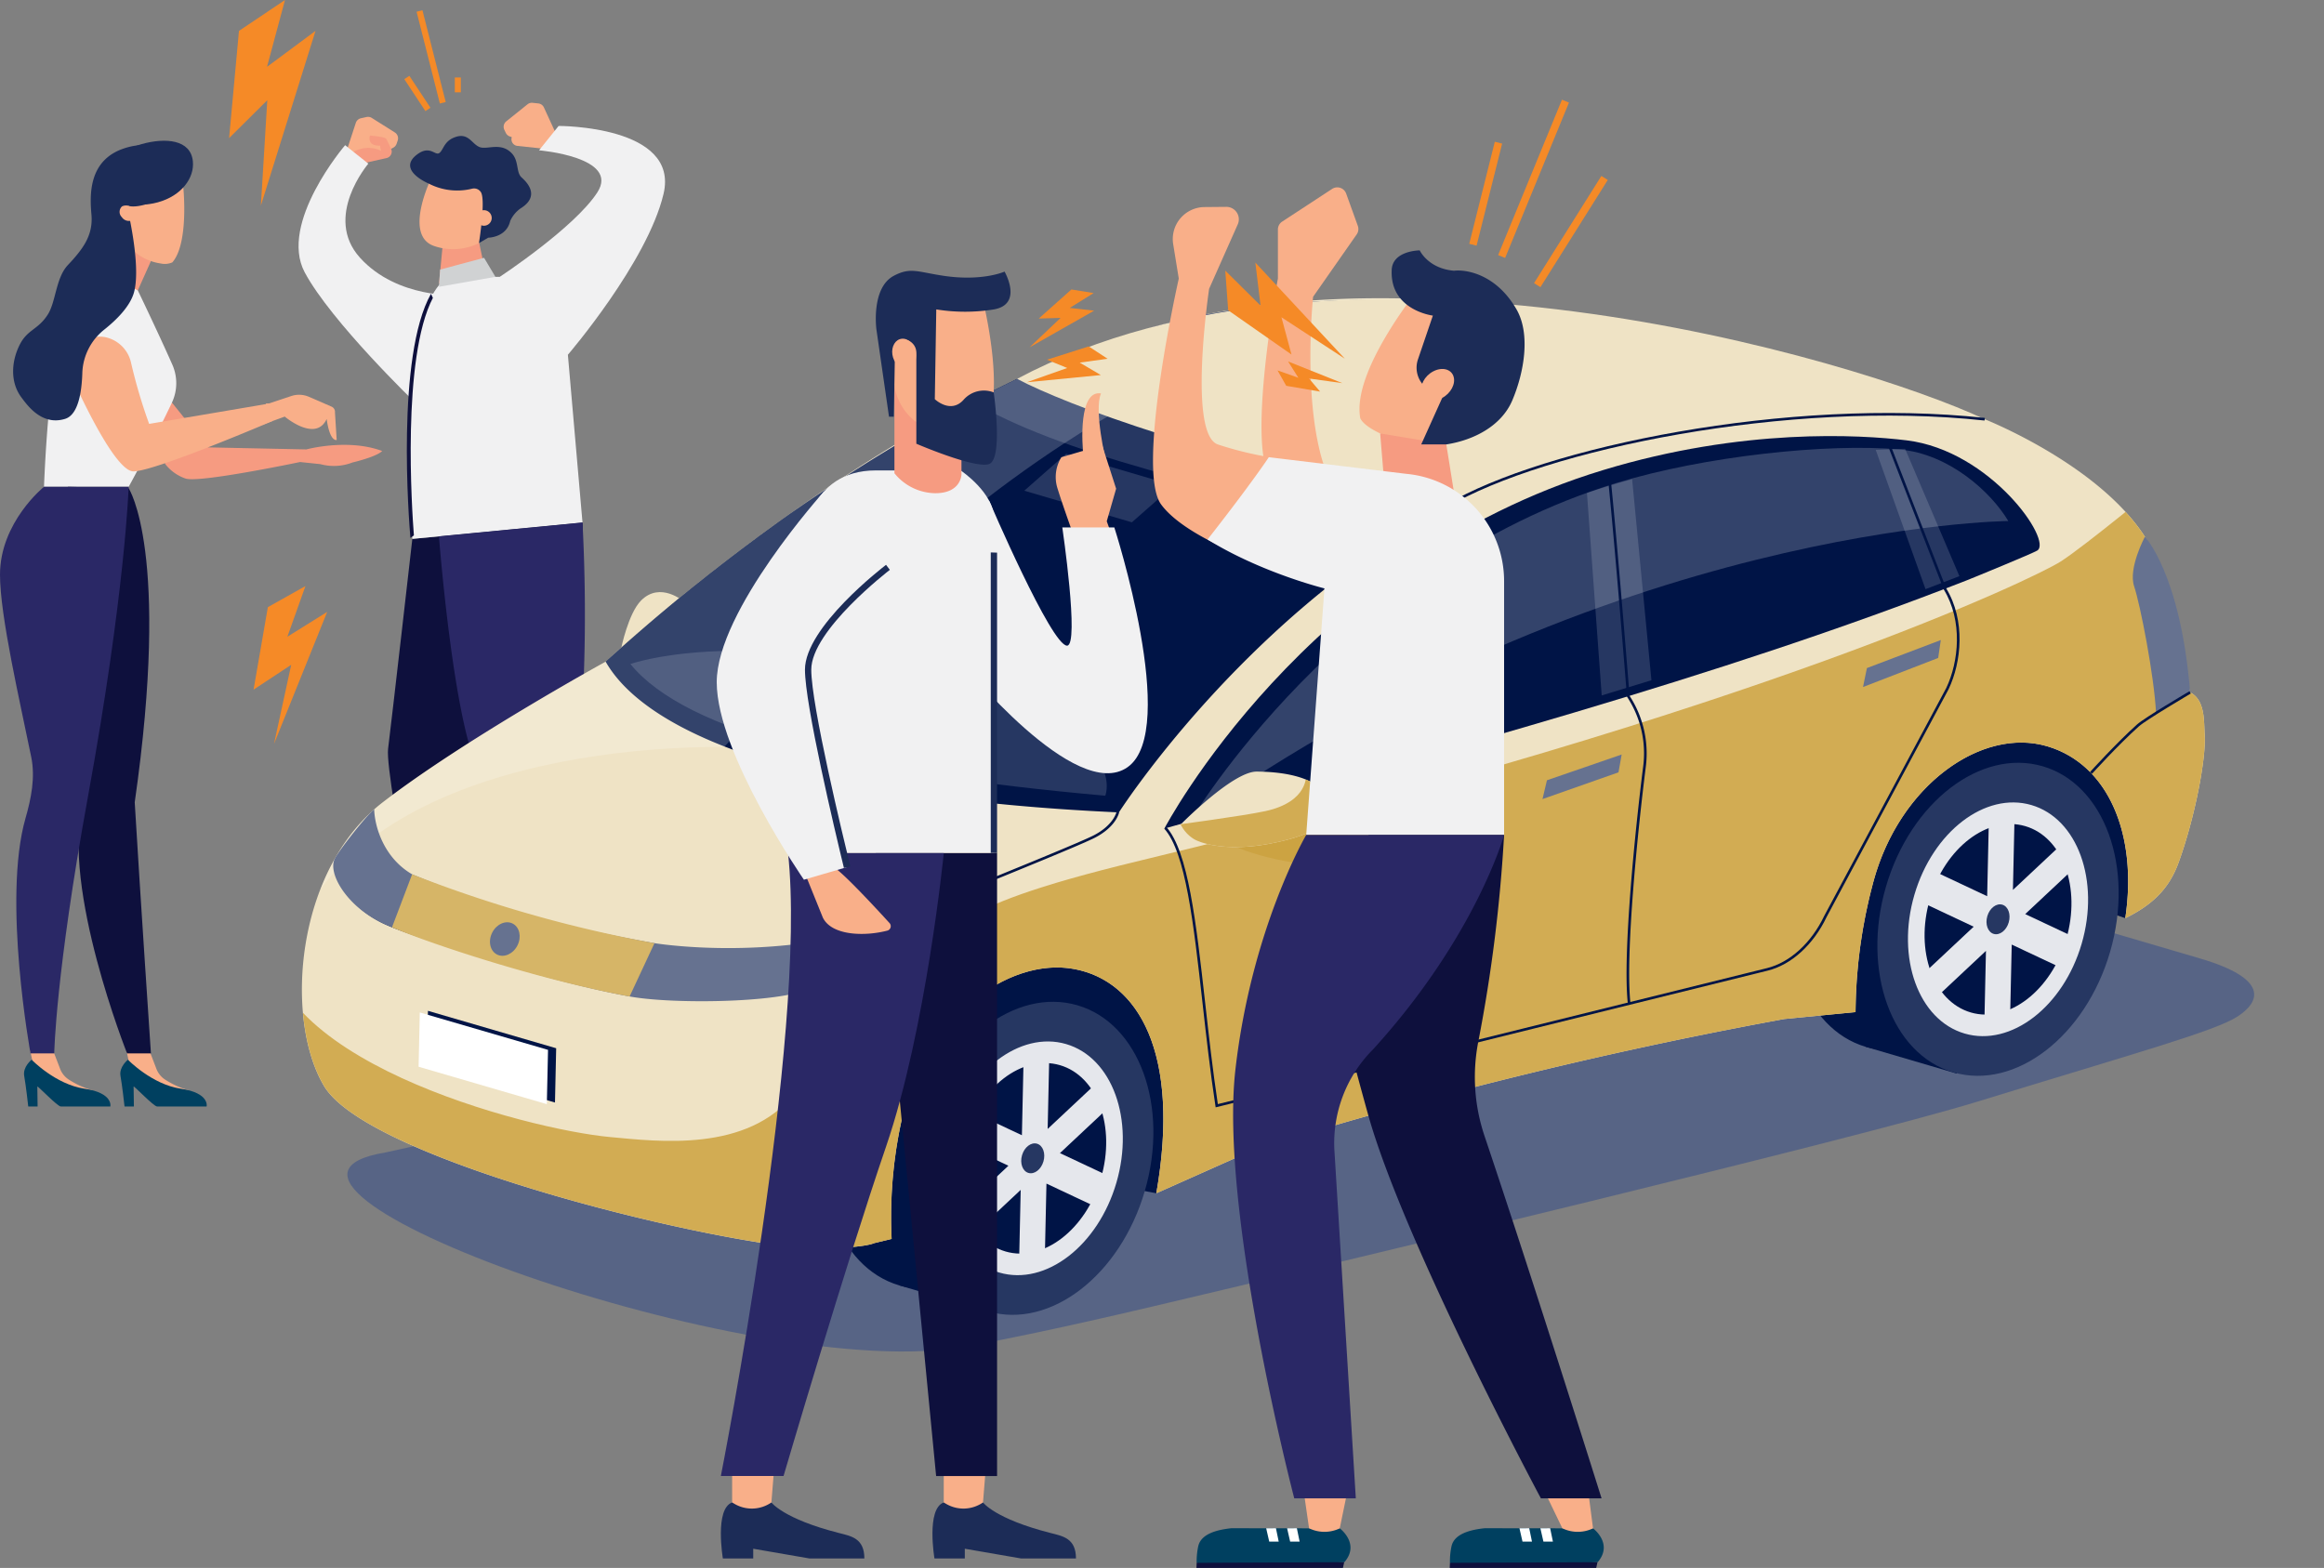
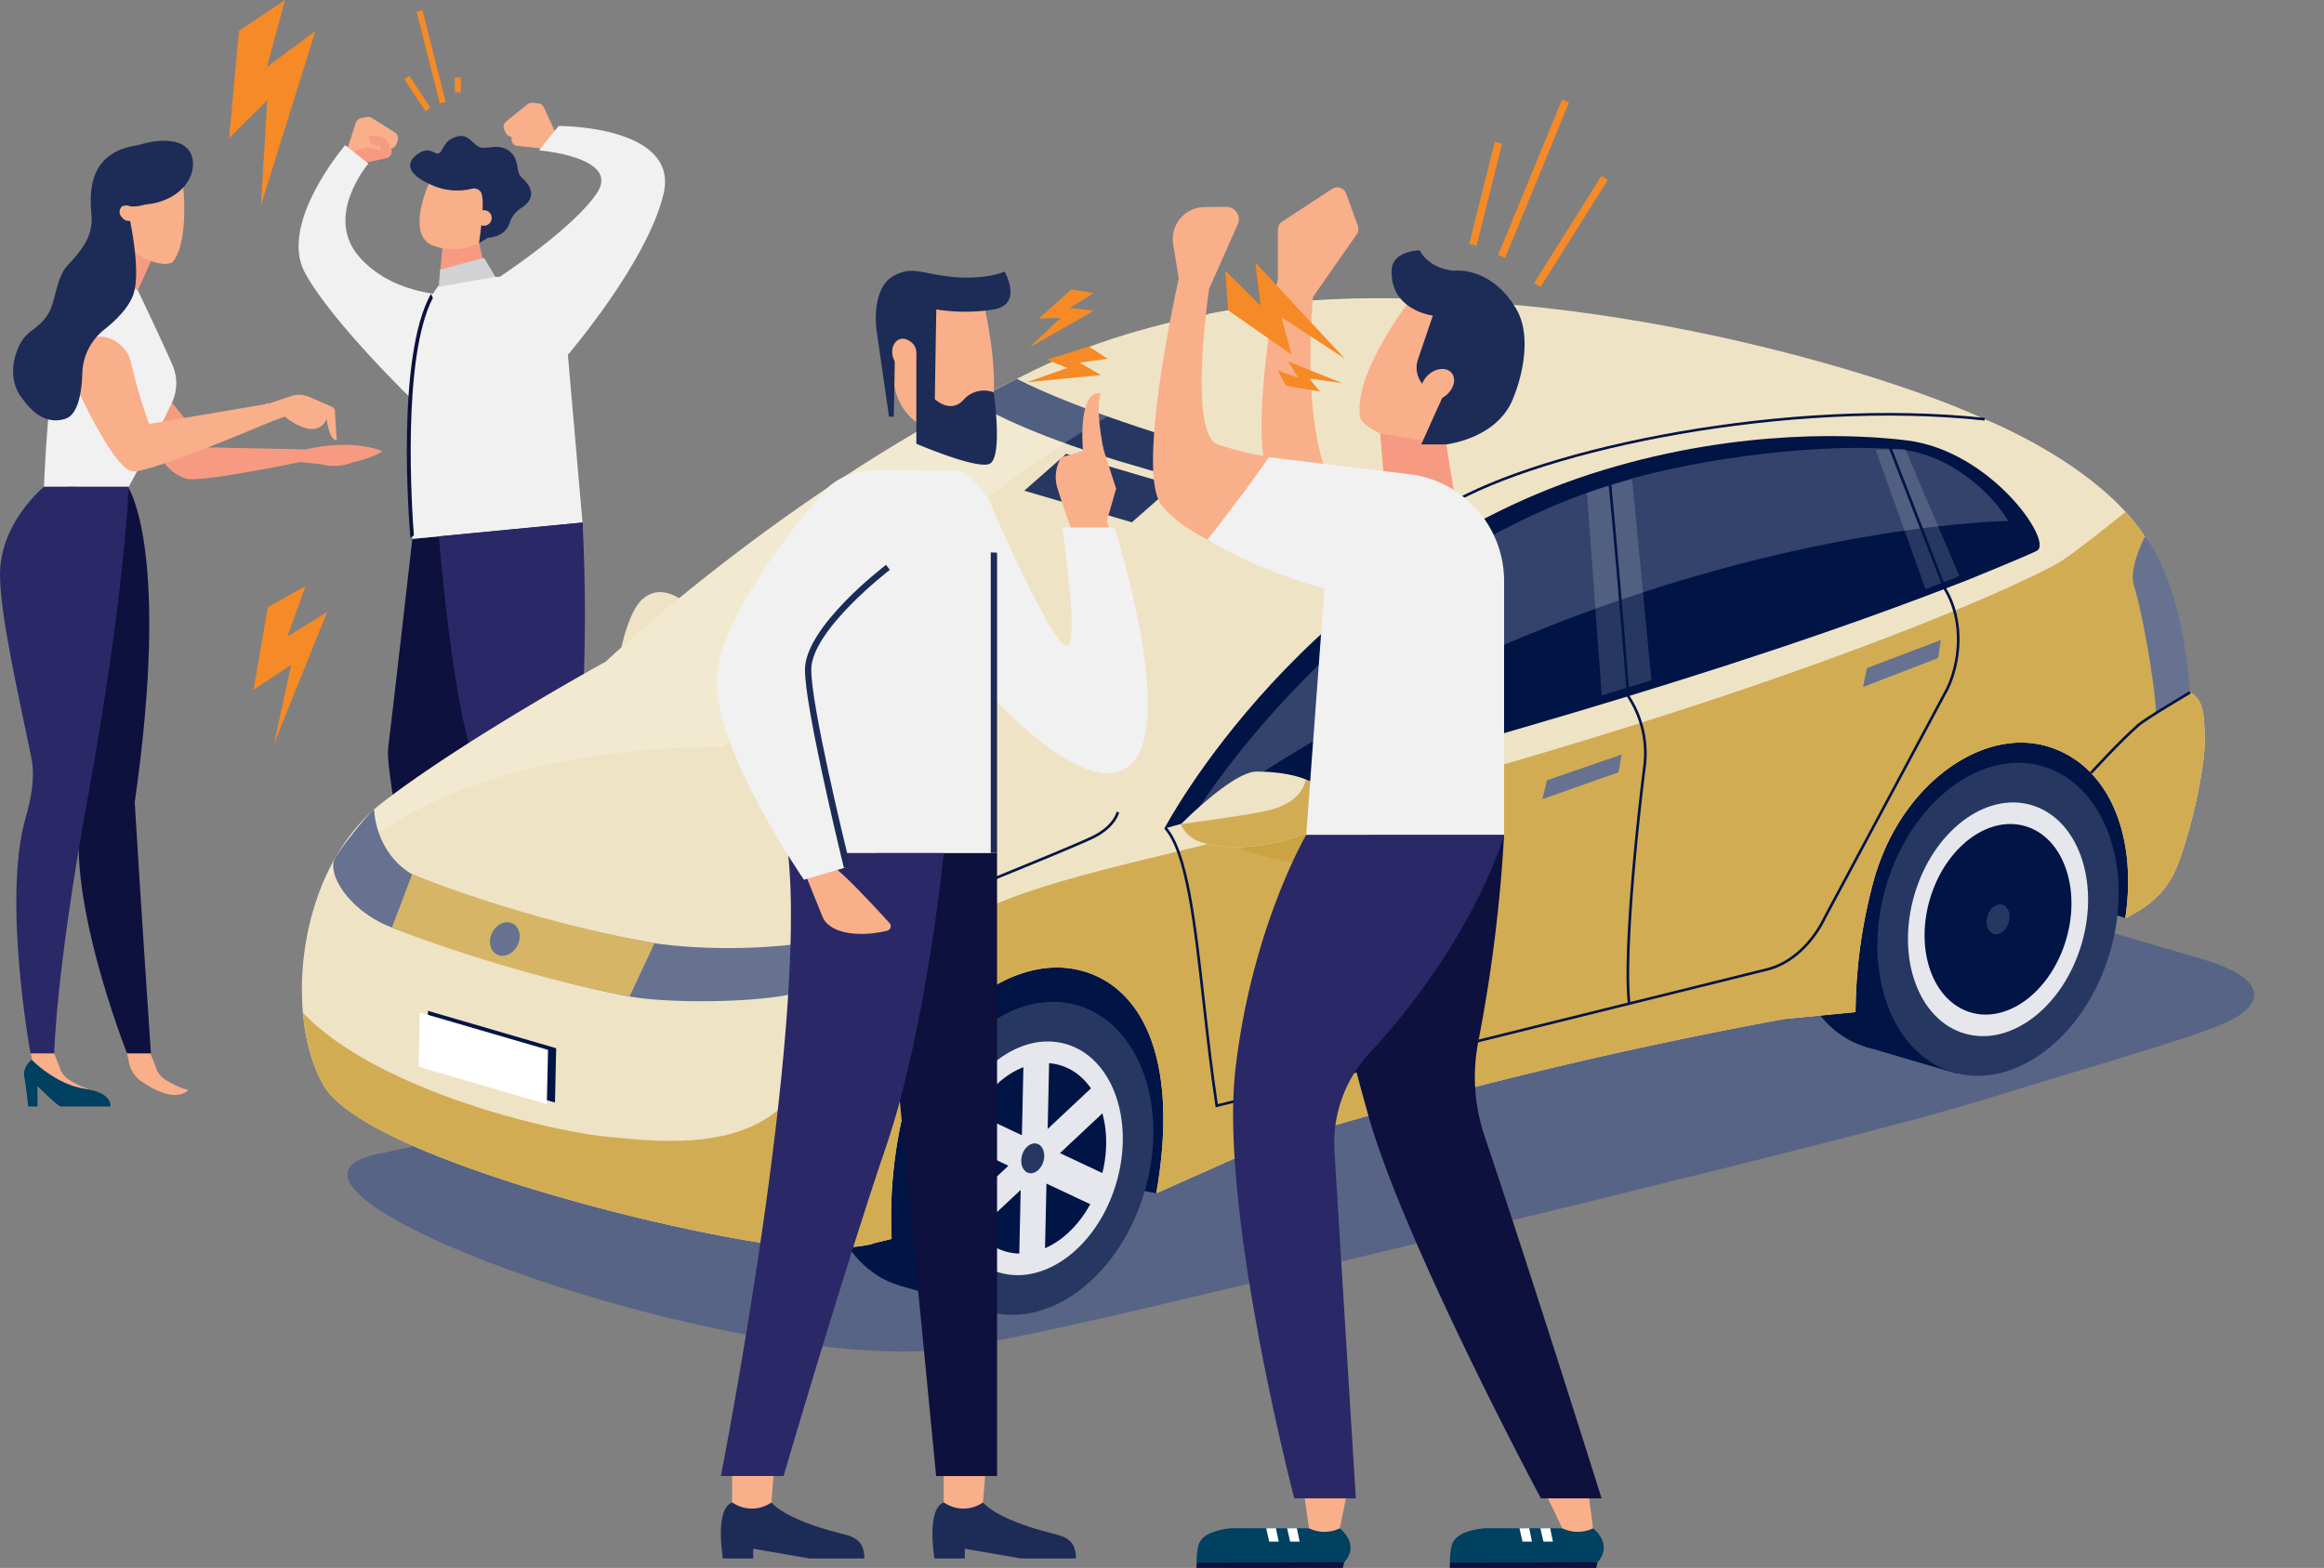
<svg xmlns="http://www.w3.org/2000/svg" id="Group_18" data-name="Group 18" width="637.598" height="430.236" viewBox="0 0 637.598 430.236">
  <rect x="0" y="0" width="637.598" height="430.236" fill="#808080" stroke="none" />
  <defs>
    <clipPath id="clip-path">
      <rect id="Rectangle_12" data-name="Rectangle 12" width="637.598" height="430.236" fill="none" />
    </clipPath>
    <clipPath id="clip-path-3">
      <path id="Path_50" data-name="Path 50" d="M318.886,89.051c-76.228,20.4-152.724,92.507-152.724,92.507s-38.894,21.38-61.224,38.644C81.015,238.7,77.926,279.526,88.9,297.987c12.467,20.986,110.987,44.27,135.058,44.611,13.378-.117,15.858-1.483,15.858-1.483l4.805-1.159a124.309,124.309,0,0,1,2.818-32.974c5.947-26.927,28.827-44.55,47.32-41.072,17.617,3.313,29.2,23.141,22.488,61.513l27-12.032a1244.073,1244.073,0,0,1,145.23-35.773l19.6-1.9a140.348,140.348,0,0,1,4.886-35.742c7.169-26.562,29.719-42.48,47.656-37.21,16.909,4.966,24.886,24.336,21.469,47.18,7.712-3.78,12.093-8.314,14.619-15.251,4.537-12.466,7.642-28.9,7.156-35.337-.239-3.157.216-9.3-3.985-11.367-4.99-20.489-6.6-33.7-12.413-42.71-12.914-20.017-43.959-32.244-43.959-32.244-42.966-15.017-105.707-33.194-165.816-33.2-20.542,0-40.764,2.121-59.8,7.216" fill="none" />
    </clipPath>
    <clipPath id="clip-path-4">
      <rect id="Rectangle_5" data-name="Rectangle 5" width="439.041" height="213.455" transform="translate(53.827 68.869)" fill="none" />
    </clipPath>
    <clipPath id="clip-path-6">
      <rect id="Rectangle_6" data-name="Rectangle 6" width="224.283" height="102.213" transform="translate(326.696 122.891)" fill="none" />
    </clipPath>
    <clipPath id="clip-path-7">
      <path id="Path_62" data-name="Path 62" d="M323.921,226.236a9.765,9.765,0,0,0,3.685,4.033c2.529,1.446,9.7,3.265,20.305,1.317s18.986-5.418,16.385-12.263-14.464-7.586-19.555-7.6h-.012c-6.546,0-20.808,14.514-20.808,14.514" fill="none" />
    </clipPath>
  </defs>
  <g id="Group_17" data-name="Group 17" clip-path="url(#clip-path)">
    <path id="Path_1" data-name="Path 1" d="M65.56,8.479,62.853,37.9,73.331,27.5l-1.754,28.9L86.564,8.466,73.256,18.342,78.186,0Z" fill="#f58a27" />
    <path id="Path_2" data-name="Path 2" d="M73.488,166.6l-3.923,22.636,10.328-6.815-4.716,21.7,14.589-36.224L78.84,174.719,83.8,160.81Z" fill="#f58a27" />
    <path id="Path_3" data-name="Path 3" d="M41.408,71.64,36.761,82.021,29.2,75.206l5.336-15.124Z" fill="#f69b81" />
    <g id="Group_2" data-name="Group 2">
      <g id="Group_1" data-name="Group 1" clip-path="url(#clip-path)">
        <path id="Path_4" data-name="Path 4" d="M44.1,72.3A5.158,5.158,0,0,0,47.274,72c4.6-5.209,3.02-20.553,3.02-20.553l-5.383-4.641-8.233,3.843-2.145,8.432c-.573,2.783.212,7.662,2.115,9.772A14.328,14.328,0,0,0,44.1,72.3" fill="#f9af89" />
        <path id="Path_5" data-name="Path 5" d="M45.334,127.332a11.9,11.9,0,0,0,5.58,3.978c3.719,1.278,31.416-4.534,31.416-4.534l5.563.583a14.14,14.14,0,0,0,8.81-.455s6.541-1.516,8.146-3.15c-9.454-3.527-20.807-.434-20.807-.434l-26.979-.563-18.29-22.716Z" fill="#f69b81" />
        <path id="Path_6" data-name="Path 6" d="M29.2,75.206s-11.041,14.14-13.62,23.44-3.509,34.93-3.509,34.93H35.3s6.671-12.093,11.85-23.063a12.55,12.55,0,0,0,.144-10.424C43.5,91.5,37.809,79.681,37.809,79.681Z" fill="#f1f1f2" />
        <path id="Path_7" data-name="Path 7" d="M40.992,288.285l1.842,4.795a6.164,6.164,0,0,0,2.51,3.186,24.119,24.119,0,0,0,6.345,2.88c-3.693,3.153-9.57-.139-12.932-2.468a8.227,8.227,0,0,1-3.286-4.761l-.77-3.632Z" fill="#f9af89" />
-         <path id="Path_8" data-name="Path 8" d="M35.1,290.78s-2.5,1.964-2.04,4.466,1.106,8.364,1.106,8.364h2.568l-.079-5.467c.008-.357,5.508,5.467,6.44,5.467H56.688s.9-3.687-7.078-4.873S35.1,290.78,35.1,290.78" fill="#004060" />
        <path id="Path_9" data-name="Path 9" d="M14.574,288.285l1.842,4.795a6.164,6.164,0,0,0,2.51,3.186,24.119,24.119,0,0,0,6.345,2.88c-3.693,3.153-9.57-.139-12.932-2.468a8.227,8.227,0,0,1-3.286-4.761l-.77-3.632Z" fill="#f9af89" />
        <path id="Path_10" data-name="Path 10" d="M8.683,290.78s-2.5,1.964-2.04,4.466,1.106,8.364,1.106,8.364h2.568l-.078-5.467c.007-.357,5.508,5.467,6.439,5.467H30.269s.9-3.687-7.078-4.873S8.683,290.78,8.683,290.78" fill="#004060" />
        <path id="Path_11" data-name="Path 11" d="M35.3,133.983s11.529,17.281,1.662,86.173c1.55,26.038,4.444,68.892,4.444,68.892H34.863S16.721,243.4,22.809,220.668c1.446-22.52-4.133-87.092-4.133-87.092Z" fill="#0e103d" />
        <path id="Path_12" data-name="Path 12" d="M12.068,133.576S0,143.283,0,157.7C0,169,5.45,192.425,8.575,207.757c1.134,5.566-.012,11.315-1.579,16.775C.614,246.768,8.37,289.049,8.37,289.049h6.509s.357-21.746,9.261-70.5C34.366,162.558,35.3,133.576,35.3,133.576Z" fill="#2a2866" />
        <path id="Path_13" data-name="Path 13" d="M18.676,101.126S30.8,129.347,36.625,129.347s38.083-13.8,38.083-13.8l-.856-4.816-32.935,5.58a144.466,144.466,0,0,1-4.945-16.7,9.189,9.189,0,0,0-7.1-7.094c-7.787-1.471-10.191,8.607-10.191,8.607" fill="#f9af89" />
        <path id="Path_14" data-name="Path 14" d="M34.765,56.334s3.594,2.173,14.6-4.882c1.686.44-1-15.422-15.243-10.762-9.967,3.261-9.489,12.91-9.029,18.247.5,5.767-2.506,9.573-6.47,13.79-3.325,3.537-3.274,10.042-5.489,13.542-2.726,4.307-5.616,4.056-7.778,8.425-2.262,4.572-2.572,10.164.458,14.269,1.722,2.334,5.736,7.961,12.088,5.956,3.566-1.125,4.527-7.349,4.683-12.594a15.882,15.882,0,0,1,6.055-11.914c3.427-2.728,7.167-6.465,8.169-10.365,1.964-7.649-2.043-23.712-2.043-23.712" fill="#1c2c57" />
        <path id="Path_15" data-name="Path 15" d="M33.474,56.641a2.337,2.337,0,0,1,3.009.8,2.014,2.014,0,0,1-.061,2.931,2.338,2.338,0,0,1-3.009-.8,2.014,2.014,0,0,1,.061-2.931" fill="#f9af89" />
        <path id="Path_16" data-name="Path 16" d="M91.9,113.207a1.581,1.581,0,0,0-.941-1.632l-6.194-2.691a6.784,6.784,0,0,0-4.843-.216l-6.141,2.039-.83.032-.661,5.714c1.227-.451,1.946-.73,1.946-.73l3.886-1.412s8.476,7.185,11.5.661c.908,6.462,2.749,5.745,2.749,5.745Z" fill="#f9af89" />
        <path id="Path_17" data-name="Path 17" d="M29.3,50.78c1.219,4.415,7.494,6.533,14.015,4.732s10.06-6.7,9.6-11.255c-.6-5.985-7.494-6.533-14.015-4.732S28.082,46.366,29.3,50.78" fill="#1c2c57" />
        <path id="Path_18" data-name="Path 18" d="M122.34,291.979s-4.232,4.533-14.9,7.464c-2.349.646-5.086-.148-4.536,3.848l13.416-.157,10.892-2.05.265,1.92,6.026-.07s.327-9.829-3.366-11.046l-7.8.091" fill="#1c2c57" />
        <path id="Path_19" data-name="Path 19" d="M120.647,286.027l1.489,6.745c3.35,2.085,7.782-.881,7.782-.881l.417-7.572Z" fill="#f9af89" />
        <path id="Path_20" data-name="Path 20" d="M113.126,147.874s-5.651,49.692-6.653,57.6S120.6,286.363,120.6,286.363l9.68-1.261s2.555-41.049,2.1-65.306c-.158-8.558,3.653-18.137,8.578-25.387,20.663-30.416,18.847-51.033,18.847-51.033Z" fill="#0e103d" />
        <path id="Path_21" data-name="Path 21" d="M95.258,40.9l2.366-7.2a1.909,1.909,0,0,1,1.393-1.25l1.541-.344a1.912,1.912,0,0,1,1.434.247l6.325,3.983a1.909,1.909,0,0,1,.789,2.236l-.3.882a1.909,1.909,0,0,1-.933,1.079L99.5,44.839Z" fill="#f9af89" />
        <path id="Path_22" data-name="Path 22" d="M99.5,44.838l6.543-1.461A1.829,1.829,0,0,0,107.29,40.8l-1.263-2.625c-.337-.7-4.526-.97-4.526-.97s-1.022,2.909,2.838,2.76a2.875,2.875,0,0,0,.278,1.438,8.213,8.213,0,0,0-8.18.6Z" fill="#f69b81" />
        <path id="Path_23" data-name="Path 23" d="M94.689,39.837S76.346,61.217,83.613,74.76s30.356,35.774,30.356,35.774L125.606,81.01S109,82,98.787,70.741s2.267-25.833,2.267-25.833Z" fill="#f1f1f2" />
        <path id="Path_24" data-name="Path 24" d="M152.386,36.355l-3.169-6.89a1.907,1.907,0,0,0-1.525-1.084l-1.57-.167a1.915,1.915,0,0,0-1.4.409L138.893,33.3a1.91,1.91,0,0,0-.531,2.311l.4.842a1.91,1.91,0,0,0,1.05.966l8.807,3.327Z" fill="#f9af89" />
        <path id="Path_25" data-name="Path 25" d="M148.62,40.745l-6.667-.709a1.828,1.828,0,0,1-1.533-2.419l.957-2.752c.255-.732,4.387-1.477,4.387-1.477s1.345,2.774-2.507,3.064a2.88,2.88,0,0,1-.113,1.46,8.211,8.211,0,0,1,8.2-.336Z" fill="#f9af89" />
        <path id="Path_26" data-name="Path 26" d="M123.045,75.9c-15.478,9.747-9.92,71.97-9.92,71.97l46.685-4.5L155.8,97.342S177.579,72,182.042,53.215s-28.781-18.656-28.781-18.656l-5.378,6.687S170.154,43.1,163.877,52.8,137.1,75.969,137.1,75.969Z" fill="#f1f1f2" />
        <path id="Path_27" data-name="Path 27" d="M113.552,146.9c-.523-6.717-3.384-48.686,5.212-65.162-.184-.37-.357-.744-.526-1.12-9.612,17.063-6.049,62.242-5.644,66.98.314-.239.638-.466.958-.7" fill="#0e103d" />
        <path id="Path_28" data-name="Path 28" d="M165.864,291.969s-4.461,4.559-15.222,7.5c-2.37.648-5.043-.155-4.724,3.87l13.332-.144,10.934-2.054.154,1.934,5.989-.065s.883-9.9-2.715-11.125l-7.748.084" fill="#1c2c57" />
        <path id="Path_29" data-name="Path 29" d="M162.682,285.177l3.628,7.076c2.907,1.107,7.562-.23,7.562-.23l-2.471-8.554Z" fill="#f9af89" />
        <path id="Path_30" data-name="Path 30" d="M133.274,75.2l-1.839-8.725-9.995.889-.976,10.3a2.01,2.01,0,0,0,.2.211A28.371,28.371,0,0,1,133.274,75.2" fill="#f69b81" />
        <path id="Path_31" data-name="Path 31" d="M137.284,49.645l-2.926,13.592c-1.355-.277-2.393,1.056-2.34,2.381a2.594,2.594,0,0,0-.394.972,15.925,15.925,0,0,1-12.674.859c-8.4-3.07-.444-18.985-.444-18.985Z" fill="#f9af89" />
        <path id="Path_32" data-name="Path 32" d="M139.971,60.647a8.506,8.506,0,0,1,2.814-3.439c5.6-3.45,1.712-7.261.317-8.517-1.543-1.386-.7-4.458-2.645-6.567-2.974-3.22-6.706-.99-8.822-1.749s-3-3.881-6.422-2.859-3.478,3.569-4.665,4.455-2.584-2.321-6.217.493c-5.528,4.282,3.352,7.941,3.352,7.941A16.964,16.964,0,0,0,129.51,51.78,2.226,2.226,0,0,1,132,52.836c1.241,2.443-.6,13.879-.6,13.879l2.532-1.492s5-.02,6.041-4.576" fill="#1c2c57" />
        <path id="Path_33" data-name="Path 33" d="M134.586,60.924a2.132,2.132,0,1,1-.7-2.932,2.132,2.132,0,0,1,.7,2.932" fill="#f9af89" />
        <path id="Path_34" data-name="Path 34" d="M120.429,147.17s2.787,36.355,7.943,55.876c2.168,8.209,34.557,82.686,34.557,82.686l8.705-1.7s-1.305-34.183-10.7-59.383c-3.314-8.89-2.294-13.446-1.737-20.9a484.747,484.747,0,0,0,.615-60.37Z" fill="#2a2866" />
        <path id="Path_35" data-name="Path 35" d="M120.741,73.97l-.312,4.721,15.493-2.728-3.116-5.222Z" fill="#d0d2d3" />
        <rect id="Rectangle_1" data-name="Rectangle 1" width="1.659" height="25.982" transform="translate(114.292 3.222) rotate(-14.226)" fill="#f58a27" />
        <rect id="Rectangle_2" data-name="Rectangle 2" width="1.659" height="4.073" transform="translate(124.777 21.263)" fill="#f58a27" />
        <rect id="Rectangle_3" data-name="Rectangle 3" width="1.659" height="10.501" transform="translate(110.924 21.719) rotate(-33.424)" fill="#f58a27" />
        <path id="Path_36" data-name="Path 36" d="M526.749,240.423c-19.055-5.6-50.423-6.291-69.706-1.541l-351.3,77.347C54.27,324.7,206.958,380.417,265.484,369.414c10.977-2.064,24.43-4.723,50.794-10.933,52.412-12.345,193.6-46.171,225.94-56.11,44.233-13.6,65.434-19.408,71.674-23.461s8.7-10.33-10.35-15.927Z" fill="#576485" />
        <path id="Path_37" data-name="Path 37" d="M493.525,236.22c-6.732,23.227,1.492,46.076,18.37,51.034s36.016-9.852,42.748-33.079-1.493-46.076-18.37-51.034-36.016,9.852-42.748,33.079" fill="#001446" />
        <path id="Path_38" data-name="Path 38" d="M511.9,287.254l24.91,7.318,24.378-84.113-24.91-7.318Z" fill="#001446" />
        <path id="Path_39" data-name="Path 39" d="M228.331,301.669C221.6,324.9,229.823,347.745,246.7,352.7s36.016-9.852,42.748-33.079-1.493-46.076-18.37-51.034-36.016,9.852-42.748,33.079" fill="#001446" />
        <path id="Path_40" data-name="Path 40" d="M246.7,352.7l24.91,7.318,24.378-84.114-24.91-7.317Z" fill="#001446" />
        <path id="Path_41" data-name="Path 41" d="M583.085,251.941l-43.8-15.012L346.9,291.366l-29.652,36.056-62.362-11.629,7.351-53.381L555.3,187.961l43.4,30.434Z" fill="#001446" />
        <path id="Path_42" data-name="Path 42" d="M187.546,165.028l-17.122,12.861s1.951-9.6,5.461-13.119c5.294-5.313,11.661.258,11.661.258" fill="#efe3c5" />
        <path id="Path_43" data-name="Path 43" d="M588.462,147.276C575.548,127.26,544.5,115.032,544.5,115.032c-57.649-20.148-150.875-45.987-225.617-25.98-76.228,20.4-152.725,92.506-152.725,92.506s-38.894,21.381-61.223,38.644c-23.923,18.5-27.011,59.324-16.043,77.786,12.468,20.986,110.988,44.27,135.058,44.61,13.379-.116,15.858-1.482,15.858-1.482l4.806-1.16a124.271,124.271,0,0,1,2.818-32.974c5.947-26.927,28.827-44.55,47.32-41.072,17.617,3.313,29.2,23.141,22.487,61.513l27-12.031a1244.017,1244.017,0,0,1,145.23-35.774l19.6-1.9a140.35,140.35,0,0,1,4.886-35.743c7.169-26.562,29.719-42.48,47.656-37.21,16.908,4.966,24.886,24.336,21.469,47.181,7.712-3.781,12.093-8.314,14.619-15.252,4.537-12.465,7.642-28.9,7.156-35.337-.239-3.156.216-9.3-3.986-11.367-4.989-20.489-6.6-33.7-12.412-42.71" fill="#efe3c5" />
      </g>
    </g>
    <g id="Group_7" data-name="Group 7">
      <g id="Group_6" data-name="Group 6" clip-path="url(#clip-path-3)">
-         <path id="Path_44" data-name="Path 44" d="M430.063,125.006c42.336-13.056,73.417-14.956,130.849-8.224l5.824,1.1C508.989,97.72,393.524,69.073,318.887,89.051c-19.177,5.133-38.37,13.541-56.36,23.247-.976.6-1.953,1.209-2.931,1.828a487.652,487.652,0,0,0-44.952,28.327c-11.555,8.27-21.585,16.145-29.48,22.635q-9.57,7.92-18.472,15.976c-.347.321-.529.493-.53.494,11.673,20.494,55.994,37.507,140.818,41.359,0,0,47.663-74.653,123.083-97.911" fill="#001446" />
        <path id="Path_45" data-name="Path 45" d="M279.036,103.954l-12.354,6.139c22.552,13.58,67.076,24.956,119.863,35.211,3.117-2.021,6.834-4.1,11.133-6.5-48.769-10.637-90.485-22.024-118.642-34.853" fill="#263762" />
-         <path id="Path_46" data-name="Path 46" d="M172.959,182.207c15.348,18.918,62.291,30.1,130.277,36.135,0,0,7.841-18.714-45.233-32.176-56.588-14.355-85.044-3.959-85.044-3.959" fill="#263762" />
        <path id="Path_47" data-name="Path 47" d="M281.013,134.647l29.52,8.672,11.5-10.125-29.521-8.673Z" fill="#263762" />
        <g id="Group_5" data-name="Group 5" opacity="0.2">
          <g id="Group_4" data-name="Group 4">
            <g id="Group_3" data-name="Group 3" clip-path="url(#clip-path-4)">
              <path id="Path_48" data-name="Path 48" d="M76.09,282.324c-.675-62.784,74.009-77.478,122.587-77.381,33.634-34.592,117.876-134.5,234.206-120.356l59.985-6.711L426.3,68.869,288.278,85.381,53.828,244Z" fill="#fff" />
            </g>
          </g>
        </g>
        <path id="Path_49" data-name="Path 49" d="M70.652,297.584s4.9-54.06,3.388-43.959c-5.491,36.633,70.618,56.3,93.419,58.384,12.987,1.187,37.66,4.359,50.578-12.039,7.17-9.1,13.724-28.691,47.081-47.9,6.995-4.027,17.458-8.645,47.772-15.947C483.723,194.974,558.579,158.4,565.317,154.1s28.162-22.051,28.162-22.051L637.6,276.576,200.738,372.562,72.792,322.018Z" fill="#d2ac53" />
      </g>
    </g>
    <g id="Group_12" data-name="Group 12">
      <g id="Group_11" data-name="Group 11" clip-path="url(#clip-path)">
        <path id="Path_51" data-name="Path 51" d="M446.958,120.013c-4.593,1.219-8.215,2.374-14.018,4.094-36.354-14.263-75.357-25.6-116.815-34.293l15.067-3.483c38.345,7.112,76.683,18.608,115.766,33.682" fill="#6a52a1" />
        <path id="Path_52" data-name="Path 52" d="M585.506,160.881c1.673,4.985,5.483,24.419,6.018,34.782l9.35-5.677c-2.623-32.491-12.412-42.71-12.412-42.71s-4.629,8.621-2.956,13.6" fill="#667290" />
        <path id="Path_53" data-name="Path 53" d="M424.409,214.1l20.5-7.066-.869,4.893-20.852,7.337Z" fill="#667290" />
        <path id="Path_54" data-name="Path 54" d="M512.193,183.315l20.275-7.692-.719,4.916-20.621,7.976Z" fill="#667290" />
        <path id="Path_55" data-name="Path 55" d="M319.456,227.345c75.735-21.141,151.7-41.323,220.139-68.106,1.792-.7,18.075-7.389,19.333-8.171,4.314-2.682-12.8-27.408-35.776-30.23-12.9-1.585-45.086-3.458-83.316,8.147-81.907,24.864-120.38,98.36-120.38,98.36" fill="#001446" />
        <path id="Path_56" data-name="Path 56" d="M435.388,135.279l4.044,55.545,13.648-4.171-5.3-55.158c-4.026,1.092-8.13,2.308-12.394,3.784" fill="#263762" />
        <path id="Path_57" data-name="Path 57" d="M528.274,161.663l9.3-3.573-14.91-34.949-8.056.3Z" fill="#263762" />
        <g id="Group_10" data-name="Group 10" opacity="0.2">
          <g id="Group_9" data-name="Group 9">
            <g id="Group_8" data-name="Group 8" clip-path="url(#clip-path-6)">
              <path id="Path_58" data-name="Path 58" d="M326.7,225.1c114.589-81.139,224.284-82.138,224.284-82.138-4.734-7.941-16.182-18.41-29.827-19.63-19.824-1.772-53.553,1.836-77.616,9.176C367.971,155.564,326.7,225.1,326.7,225.1" fill="#fff" />
            </g>
          </g>
        </g>
        <path id="Path_59" data-name="Path 59" d="M331.151,228.657s.458-1.076,4.98,2.16c4.929,3.528,22.985,7.693,27.622,5.947,6.5-2.446,7.139-9.248,4.807-11.85-7.221-8.06-12.874-8.043-15.649-7.942s-21.76,11.685-21.76,11.685" fill="#cca342" />
        <path id="Path_60" data-name="Path 60" d="M323.921,226.236s14.281-14.531,20.821-14.513c5.09.014,16.953.755,19.555,7.6s-5.784,10.316-16.386,12.264-17.776.128-20.3-1.318a9.763,9.763,0,0,1-3.686-4.033" fill="#efe3c5" />
      </g>
    </g>
    <g id="Group_14" data-name="Group 14">
      <g id="Group_13" data-name="Group 13" clip-path="url(#clip-path-7)">
        <path id="Path_61" data-name="Path 61" d="M358.319,212.587s.749,7.383-11.128,9.974c-6.171,1.346-25.686,3.924-25.686,3.924l4.541,8.753,39.075,1.612,5.44-16.838-6.934-9.884Z" fill="#d2ac53" />
      </g>
    </g>
    <g id="Group_16" data-name="Group 16">
      <g id="Group_15" data-name="Group 15" clip-path="url(#clip-path)">
        <path id="Path_63" data-name="Path 63" d="M279.036,103.954c13.094,6.94,54.19,22.6,118.642,34.853,38.542-19.524,95.7-28.755,146.825-23.775-35.2-16.481-175.992-58.566-265.467-11.078" fill="#efe3c5" />
        <path id="Path_64" data-name="Path 64" d="M252.6,308.867c-6.767,23.193,1.509,46.01,18.486,50.964s36.225-9.832,42.993-33.025-1.509-46.011-18.486-50.964-36.226,9.832-42.993,33.025" fill="#263762" />
        <path id="Path_65" data-name="Path 65" d="M260.388,311.14c-5.052,17.316,1.127,34.351,13.8,38.049s27.046-7.341,32.1-24.656-1.126-34.351-13.8-38.049-27.046,7.34-32.1,24.656" fill="#e5e7ec" />
        <path id="Path_66" data-name="Path 66" d="M264.624,312.376c-4.12,14.119.919,28.01,11.254,31.025s22.053-5.985,26.173-20.1-.919-28.01-11.254-31.026-22.053,5.986-26.173,20.105" fill="#001446" />
        <path id="Path_67" data-name="Path 67" d="M304.828,303.263l-3.368-6.637-14.029,13.148.432-19.544-7.069,1.728-.432,19.543-13.6-6.395-3.7,8.363,13.6,6.4-14.029,13.147L266,339.65,280.031,326.5l-.432,19.544,7.068-1.728.432-19.544,13.6,6.4,3.7-8.363-13.6-6.4Z" fill="#e5e7ec" />
        <path id="Path_68" data-name="Path 68" d="M280.4,316.98c-.647,2.216.144,4.4,1.766,4.869s3.461-.939,4.108-3.155-.144-4.4-1.766-4.869-3.461.939-4.108,3.155" fill="#263762" />
        <path id="Path_69" data-name="Path 69" d="M517.424,243.281c-6.767,23.193,1.509,46.01,18.486,50.964s36.225-9.832,42.993-33.025-1.509-46.011-18.486-50.964-36.226,9.832-42.993,33.025" fill="#263762" />
        <path id="Path_70" data-name="Path 70" d="M525.214,245.553c-5.052,17.316,1.127,34.351,13.8,38.049s27.046-7.34,32.1-24.655-1.126-34.352-13.8-38.05-27.046,7.341-32.1,24.656" fill="#e5e7ec" />
        <path id="Path_71" data-name="Path 71" d="M529.45,246.79c-4.12,14.119.919,28.01,11.254,31.026s22.053-5.986,26.173-20.105-.919-28.01-11.254-31.026-22.053,5.986-26.173,20.1" fill="#001446" />
-         <path id="Path_72" data-name="Path 72" d="M569.653,237.676l-3.368-6.637-14.029,13.148.432-19.544-7.069,1.728-.432,19.543-13.6-6.4-3.7,8.363,13.6,6.4-14.029,13.147,3.369,6.637,14.029-13.148-.432,19.544,7.068-1.728.432-19.544,13.6,6.4,3.7-8.363-13.6-6.4Z" fill="#e5e7ec" />
        <path id="Path_73" data-name="Path 73" d="M545.226,251.393c-.647,2.216.144,4.4,1.766,4.869s3.461-.939,4.108-3.155-.144-4.4-1.766-4.869-3.461.939-4.108,3.155" fill="#263762" />
        <path id="Path_74" data-name="Path 74" d="M446.61,275.421c-1.5-13.534,2.092-48.486,4.2-65.077a28.136,28.136,0,0,0-4.381-19.082l-.063-.084-.009-.1c-.033-.422-3.357-42.394-5.43-62.089l.721-.076c2.024,19.232,5.239,59.684,5.423,62.006a28.994,28.994,0,0,1,4.458,19.522c-2.106,16.561-5.7,51.439-4.2,64.9Z" fill="#001446" />
        <path id="Path_75" data-name="Path 75" d="M333.519,303.849l-.06-.393c-1.425-9.367-2.5-18.929-3.535-28.177-2.489-22.183-4.639-41.341-10.5-47.9l.541-.483c6.015,6.736,8.176,26,10.679,48.307,1.022,9.112,2.078,18.529,3.472,27.757l150.648-37.308c6.311-1.555,12.191-6.921,15.729-14.354l33.47-62.515c3.447-7.242,4.58-18.418-.676-27.027l-.029-.058L517.4,120.849l.676-.263L533.922,161.4c5.378,8.836,4.223,20.278.688,27.7l-33.47,62.514c-3.623,7.613-9.683,13.125-16.2,14.731Z" fill="#001446" />
        <path id="Path_76" data-name="Path 76" d="M177.458,271.677a49.322,49.322,0,0,1-7.083-.627c-19.654-3.323-56.648-13.075-66.149-18.125-9.6-5.107-12.6-12.391-11.315-17.343l.7.182c-1.216,4.677,1.7,11.6,10.954,16.521,7.966,4.234,42.672,14.119,65.931,18.05,13.7,2.317,36.284-1.844,54.9-10.118,6.29-2.8,21.436-8.959,36.084-14.919,17.332-7.054,35.254-14.347,38.653-16.119,5.427-2.829,6.2-6.4,6.2-6.431l.711.138c-.03.159-.817,3.932-6.58,6.936-3.429,1.787-21.367,9.087-38.716,16.147-14.642,5.958-29.782,12.119-36.061,14.91-15.811,7.027-34.478,11.1-48.236,10.8" fill="#001446" />
        <path id="Path_77" data-name="Path 77" d="M573.942,212.332l-.537-.486c.071-.079,7.224-7.977,12.9-13.056,2.122-1.9,13.886-8.823,14.386-9.116l.368.624c-.122.072-12.2,7.182-14.271,9.032-5.647,5.053-12.775,12.923-12.846,13" fill="#001446" />
        <path id="Path_78" data-name="Path 78" d="M262.617,278.285c-4.581-16.137-24.755-22.492-24.958-22.554l.212-.693c.207.063,20.753,6.529,25.443,23.049Z" fill="#001446" />
        <path id="Path_79" data-name="Path 79" d="M397.111,139.1l-.369-.624c26.848-15.9,94.149-29.593,147.8-23.807l-.078.721c-53.508-5.773-120.6,7.864-147.353,23.71" fill="#001446" />
        <path id="Path_80" data-name="Path 80" d="M91.838,235.642c-2.127,4.293,4.109,14.526,15.713,18.792,13.759,5.057,41.762,14.654,65.182,18.99,12.388,2.294,46.094,1.779,51.08-3.263a196.573,196.573,0,0,0,13.952-14.777c-29.985,8.1-58.207,3.415-58.207,3.415-29.459-5.179-48.075-11.165-66.491-18.892-7.9-4.62-10.267-13.23-10.408-17.819-2.054,1.538-9.668,11.227-10.821,13.554" fill="#667290" />
        <path id="Path_81" data-name="Path 81" d="M117.082,292.261l35.178,10.265.329-14.894-35.178-10.265Z" fill="#001446" />
        <path id="Path_82" data-name="Path 82" d="M114.845,292.707l35.178,10.265.33-14.894-35.179-10.265Z" fill="#fff" />
        <path id="Path_83" data-name="Path 83" d="M179.558,258.8a358.865,358.865,0,0,1-66.491-18.892l-5.516,14.527c9.1,4.009,39.259,14.218,65.182,18.99Z" fill="#d6b567" />
        <path id="Path_84" data-name="Path 84" d="M141.968,259.417c-1.183,2.347-3.694,3.468-5.609,2.5s-2.51-3.65-1.327-6,3.7-3.468,5.61-2.5,2.509,3.649,1.326,6" fill="#667290" />
        <path id="Path_85" data-name="Path 85" d="M293.944,79.43l-8.961,7.982,5.993-.182-8.534,8.091,17.739-10.072-6.687-.759,6.548-4.076Z" fill="#f58a27" />
        <path id="Path_86" data-name="Path 86" d="M298.69,95.057,287.241,98.7l5.552,2.274-11.1,3.916,20.327-1.979-5.8-3.415,7.65-1.058Z" fill="#f58a27" />
        <path id="Path_87" data-name="Path 87" d="M304.545,145.529l-.9-2.5,2.568-8.933-3.834-11.935L291.2,125.457a10.268,10.268,0,0,0-1.121,8.391c1.447,4.737,4.485,13.128,4.485,13.128Z" fill="#f9af89" />
        <path id="Path_88" data-name="Path 88" d="M269.692,412.267s3.241,4.484,18.516,8.375c3.362.857,6.988,1.441,6.988,6.989H280.118L264.7,424.965v2.666h-8.327s-2.318-13.617,2.545-15.364Z" fill="#1c2c57" />
        <path id="Path_89" data-name="Path 89" d="M270.484,402.485l-.792,9.781a9.417,9.417,0,0,1-10.2.342l-.572-.342v-9.781Z" fill="#f9af89" />
        <path id="Path_90" data-name="Path 90" d="M211.638,412.267s3.241,4.484,18.515,8.375c3.363.857,6.989,1.441,6.989,6.989H222.064l-15.416-2.666v2.666h-8.327s-2.319-13.617,2.545-15.364Z" fill="#1c2c57" />
        <path id="Path_91" data-name="Path 91" d="M212.429,402.485l-.792,9.781a9.417,9.417,0,0,1-10.2.342l-.572-.342v-9.781Z" fill="#f9af89" />
        <path id="Path_92" data-name="Path 92" d="M273.549,234.043V405.012h-16.72L240.283,234.043Z" fill="#0e103d" />
        <path id="Path_93" data-name="Path 93" d="M258.94,234s-4.811,48.407-15.862,80.666-28.108,90.344-28.108,90.344h-17.2S221.656,283.839,216.193,234Z" fill="#2a2866" />
        <path id="Path_94" data-name="Path 94" d="M271.394,137.443s17.034,39.722,21.357,39.722c3.459,0-1.3-32.435-1.3-32.435H305.72s17.94,55.593,3.674,65.752-45.607-28.748-45.607-28.748Z" fill="#f1f1f2" />
        <path id="Path_95" data-name="Path 95" d="M220.6,239.046l5.162,12.762c2.486,5.014,11.622,5.141,17.689,3.549a1.26,1.26,0,0,0,.6-2.068c-3.331-3.654-11.977-13.017-14.974-15.112Z" fill="#f9af89" />
        <path id="Path_96" data-name="Path 96" d="M263.788,129.243s8.9,6.032,8.9,12.95V234H220.559V148.166s1.066-19.086,19.724-19.086,23.5.163,23.5.163" fill="#f1f1f2" />
        <path id="Path_97" data-name="Path 97" d="M271.819,234.042V151.585l1.729.058v82.4Z" fill="#1c2c57" />
-         <path id="Path_98" data-name="Path 98" d="M245.391,105.874v23.985a14.655,14.655,0,0,0,11.191,5.476c7.2,0,7.2-5.2,7.2-5.2V114.768l-10.663-2.777Z" fill="#f69b81" />
        <path id="Path_99" data-name="Path 99" d="M264.706,119.325c2.218-.067,4.274-.431,5.349-1.391,6.4-10.2-.89-37.679-.89-37.679l-23.216,4.163-.74,18.417a15.468,15.468,0,0,0,5.8,12.7,24.813,24.813,0,0,0,13.7,3.786" fill="#f9af89" />
        <path id="Path_100" data-name="Path 100" d="M256.871,84.9a49.661,49.661,0,0,0,15.814,0c8.106-1.441,2.919-10.375,2.919-10.375s-6,2.739-16.663,1.163c-7.2-1.063-9.131-2.46-13.744,0-6.267,3.343-4.753,14.675-4.753,14.675l3.458,23.974h1.3s.318-14.256.318-19.109c1.355-2.21,2.825-2.21,3.956-1.657a3.626,3.626,0,0,1,1.925,3.294v24.89s15.85,6.833,19.885,5.6,1.338-19.683,1.338-19.683a7.406,7.406,0,0,0-8.255,2.018c-3.57,4-7.9-.161-7.9-.161Z" fill="#1c2c57" />
        <path id="Path_101" data-name="Path 101" d="M247.458,92.944c1.781-.148,3.492,1.557,3.821,3.808s-.848,4.2-2.629,4.344-3.492-1.557-3.821-3.808.848-4.2,2.629-4.344" fill="#f9af89" />
        <path id="Path_102" data-name="Path 102" d="M226.107,134.825s-29.47,32.738-29.47,52.36,23.922,54.206,23.922,54.206l11.815-3.458s-10.664-42.8-10.664-54.182,21.9-28.076,21.9-28.076" fill="#f1f1f2" />
        <path id="Path_103" data-name="Path 103" d="M222.575,183.751c0,9.8,8.676,45.637,10.715,53.986-.6.158-.846.205-1.751.44-2.507-10.314-10.693-44.793-10.693-54.426,0-11.677,21.336-28.071,22.244-28.763l1.048,1.375c-.216.164-21.563,16.558-21.563,27.388" fill="#1c2c57" />
        <path id="Path_104" data-name="Path 104" d="M367.569,419.373l-29.732-.035c-3.946.413-8.359,1.535-9.1,4.958a19.927,19.927,0,0,0-.43,4.53c1.052,1.235,40.476-.165,40.476-.165l.172-.142c4.176-5.025-1.388-9.146-1.388-9.146" fill="#004060" />
        <path id="Path_105" data-name="Path 105" d="M328.309,428.826l40.476-.165-.351,1.575H328.251Z" fill="#0e103d" />
        <path id="Path_106" data-name="Path 106" d="M355.8,419.338l-2.677.018.833,3.644h2.6Z" fill="#fff" />
        <path id="Path_107" data-name="Path 107" d="M350.059,419.338l-2.677.018.833,3.644h2.6Z" fill="#fff" />
        <path id="Path_108" data-name="Path 108" d="M369.608,409.469l-2.04,9.9a9.636,9.636,0,0,1-7.97.189l-.452-.2-1.432-9.894Z" fill="#f9af89" />
        <path id="Path_109" data-name="Path 109" d="M437.057,419.373l-29.732-.035c-3.946.413-8.359,1.535-9.1,4.958a19.928,19.928,0,0,0-.43,4.53c1.052,1.235,40.476-.165,40.476-.165l.172-.142c4.176-5.025-1.388-9.146-1.388-9.146" fill="#004060" />
        <path id="Path_110" data-name="Path 110" d="M397.8,428.826l40.475-.165-.35,1.575H397.739Z" fill="#0e103d" />
        <path id="Path_111" data-name="Path 111" d="M425.288,419.338l-2.677.018.833,3.644h2.6Z" fill="#fff" />
        <path id="Path_112" data-name="Path 112" d="M419.548,419.338l-2.677.018L417.7,423h2.6Z" fill="#fff" />
        <path id="Path_113" data-name="Path 113" d="M435.767,409.469l1.29,9.9a9.636,9.636,0,0,1-7.97.189l-.452-.2-4.763-9.894Z" fill="#f9af89" />
        <path id="Path_114" data-name="Path 114" d="M391.4,76.43l24.485,15.965-7.558,19.349c-.107.274-.249.527-.371.793-.537-.034-1.075-.065-1.618-.065-.09,0-.177.009-.266.01s-.169-.01-.255-.01c-6.554,0-12.187,4.031-15.607,9.459a32.54,32.54,0,0,1-11.558-3c-2.49-1.184-4.661-2.593-5.444-4.123C370.584,101.085,391.4,76.43,391.4,76.43" fill="#f9af89" />
        <path id="Path_115" data-name="Path 115" d="M372.208,64.331a2.588,2.588,0,0,0,.313-2.362l-3.193-8.848a2.59,2.59,0,0,0-3.854-1.288l-13.707,8.973a2.59,2.59,0,0,0-1.171,2.167V76.431s-6.868,36.392-3.632,50.687,13.525,3.267,16.328.834c-6.036-18.1-3.038-46.516-3.038-46.516Z" fill="#f9af89" />
        <path id="Path_116" data-name="Path 116" d="M396.8,121.943l2.14,13.361H380.011l-1.361-16.372Z" fill="#f69b81" />
        <path id="Path_117" data-name="Path 117" d="M347.915,155.1s-22.358-7.12-29.365-16.694,4.851-61.97,4.851-61.97L321.869,67a8.779,8.779,0,0,1,8.587-10.185l5.973-.053a3.418,3.418,0,0,1,3.153,4.806l-7.856,17.676s-5.9,39.687,2.361,42.7a93.109,93.109,0,0,0,21,4.355Z" fill="#f9af89" />
        <path id="Path_118" data-name="Path 118" d="M389.92,121.943l5.751-12.755-3.737-2.347a7.031,7.031,0,0,1-2.915-8.22L393.113,86.6s-11.65-1.426-11.3-12.28c0-5.588,7.691-5.619,7.691-5.619s2.3,5,9.434,5.588c3.063-.385,11.472.744,17.146,10.646,3.816,6.66,2.143,17.091-1.179,24.921-2.976,7.014-10.576,10.932-18.107,12.088Z" fill="#1c2c57" />
        <path id="Path_119" data-name="Path 119" d="M412.654,229.1a420.558,420.558,0,0,1-7.07,56.674,50.679,50.679,0,0,0,1.744,26.064c13.351,39.662,32.068,99.3,32.068,99.3h-16.65S385.023,340.65,375.3,305.685s-11.386-46.065-11.386-46.065L375.484,229.1Z" fill="#0e103d" />
        <path id="Path_120" data-name="Path 120" d="M398.765,103.247c.685,2.009-.7,4.669-3.094,5.941s-4.89.672-5.576-1.337.7-4.67,3.1-5.941,4.89-.673,5.575,1.337" fill="#f9af89" />
        <path id="Path_121" data-name="Path 121" d="M358.366,229.1h54.288V159.446a29.551,29.551,0,0,0-26.8-29.424l-37.752-4.57s-4.439,6.795-16.809,22.584c14.867,9.186,32.072,13.417,32.072,13.417Z" fill="#f1f1f2" />
        <path id="Path_122" data-name="Path 122" d="M412.654,229.1s-7.668,27.75-35.958,58.853a36.377,36.377,0,0,0-10.56,28.282l5.836,94.9H355.084s-20.583-78.81-16.143-117.66,19.425-64.38,19.425-64.38Z" fill="#2a2866" />
        <path id="Path_123" data-name="Path 123" d="M336.954,85.14l17.372,12.141L351.57,87.058l17.385,11.363L344.409,72.049l1.425,11.8-9.677-9.589Z" fill="#f58a27" />
        <path id="Path_124" data-name="Path 124" d="M352.883,105.864l9.294,1.586-3.052-3.59,9.152,1.27-14.884-5.949,2.816,4.477-5.714-2.02Z" fill="#f58a27" />
        <path id="Path_125" data-name="Path 125" d="M302.065,107.954c-6.117-1-5.282,13.508-4.763,17.74s6.116.754,6.116.754-3.35-13.875-1.353-18.494" fill="#f9af89" />
        <rect id="Rectangle_8" data-name="Rectangle 8" width="28.871" height="2.074" transform="translate(403.093 66.903) rotate(-75.944)" fill="#f58a27" />
        <rect id="Rectangle_9" data-name="Rectangle 9" width="46.089" height="2.075" transform="matrix(0.38, -0.925, 0.925, 0.38, 411.018, 69.991)" fill="#f58a27" />
        <rect id="Rectangle_10" data-name="Rectangle 10" width="34.73" height="2.074" transform="matrix(0.532, -0.847, 0.847, 0.532, 420.867, 77.693)" fill="#f58a27" />
      </g>
    </g>
  </g>
</svg>